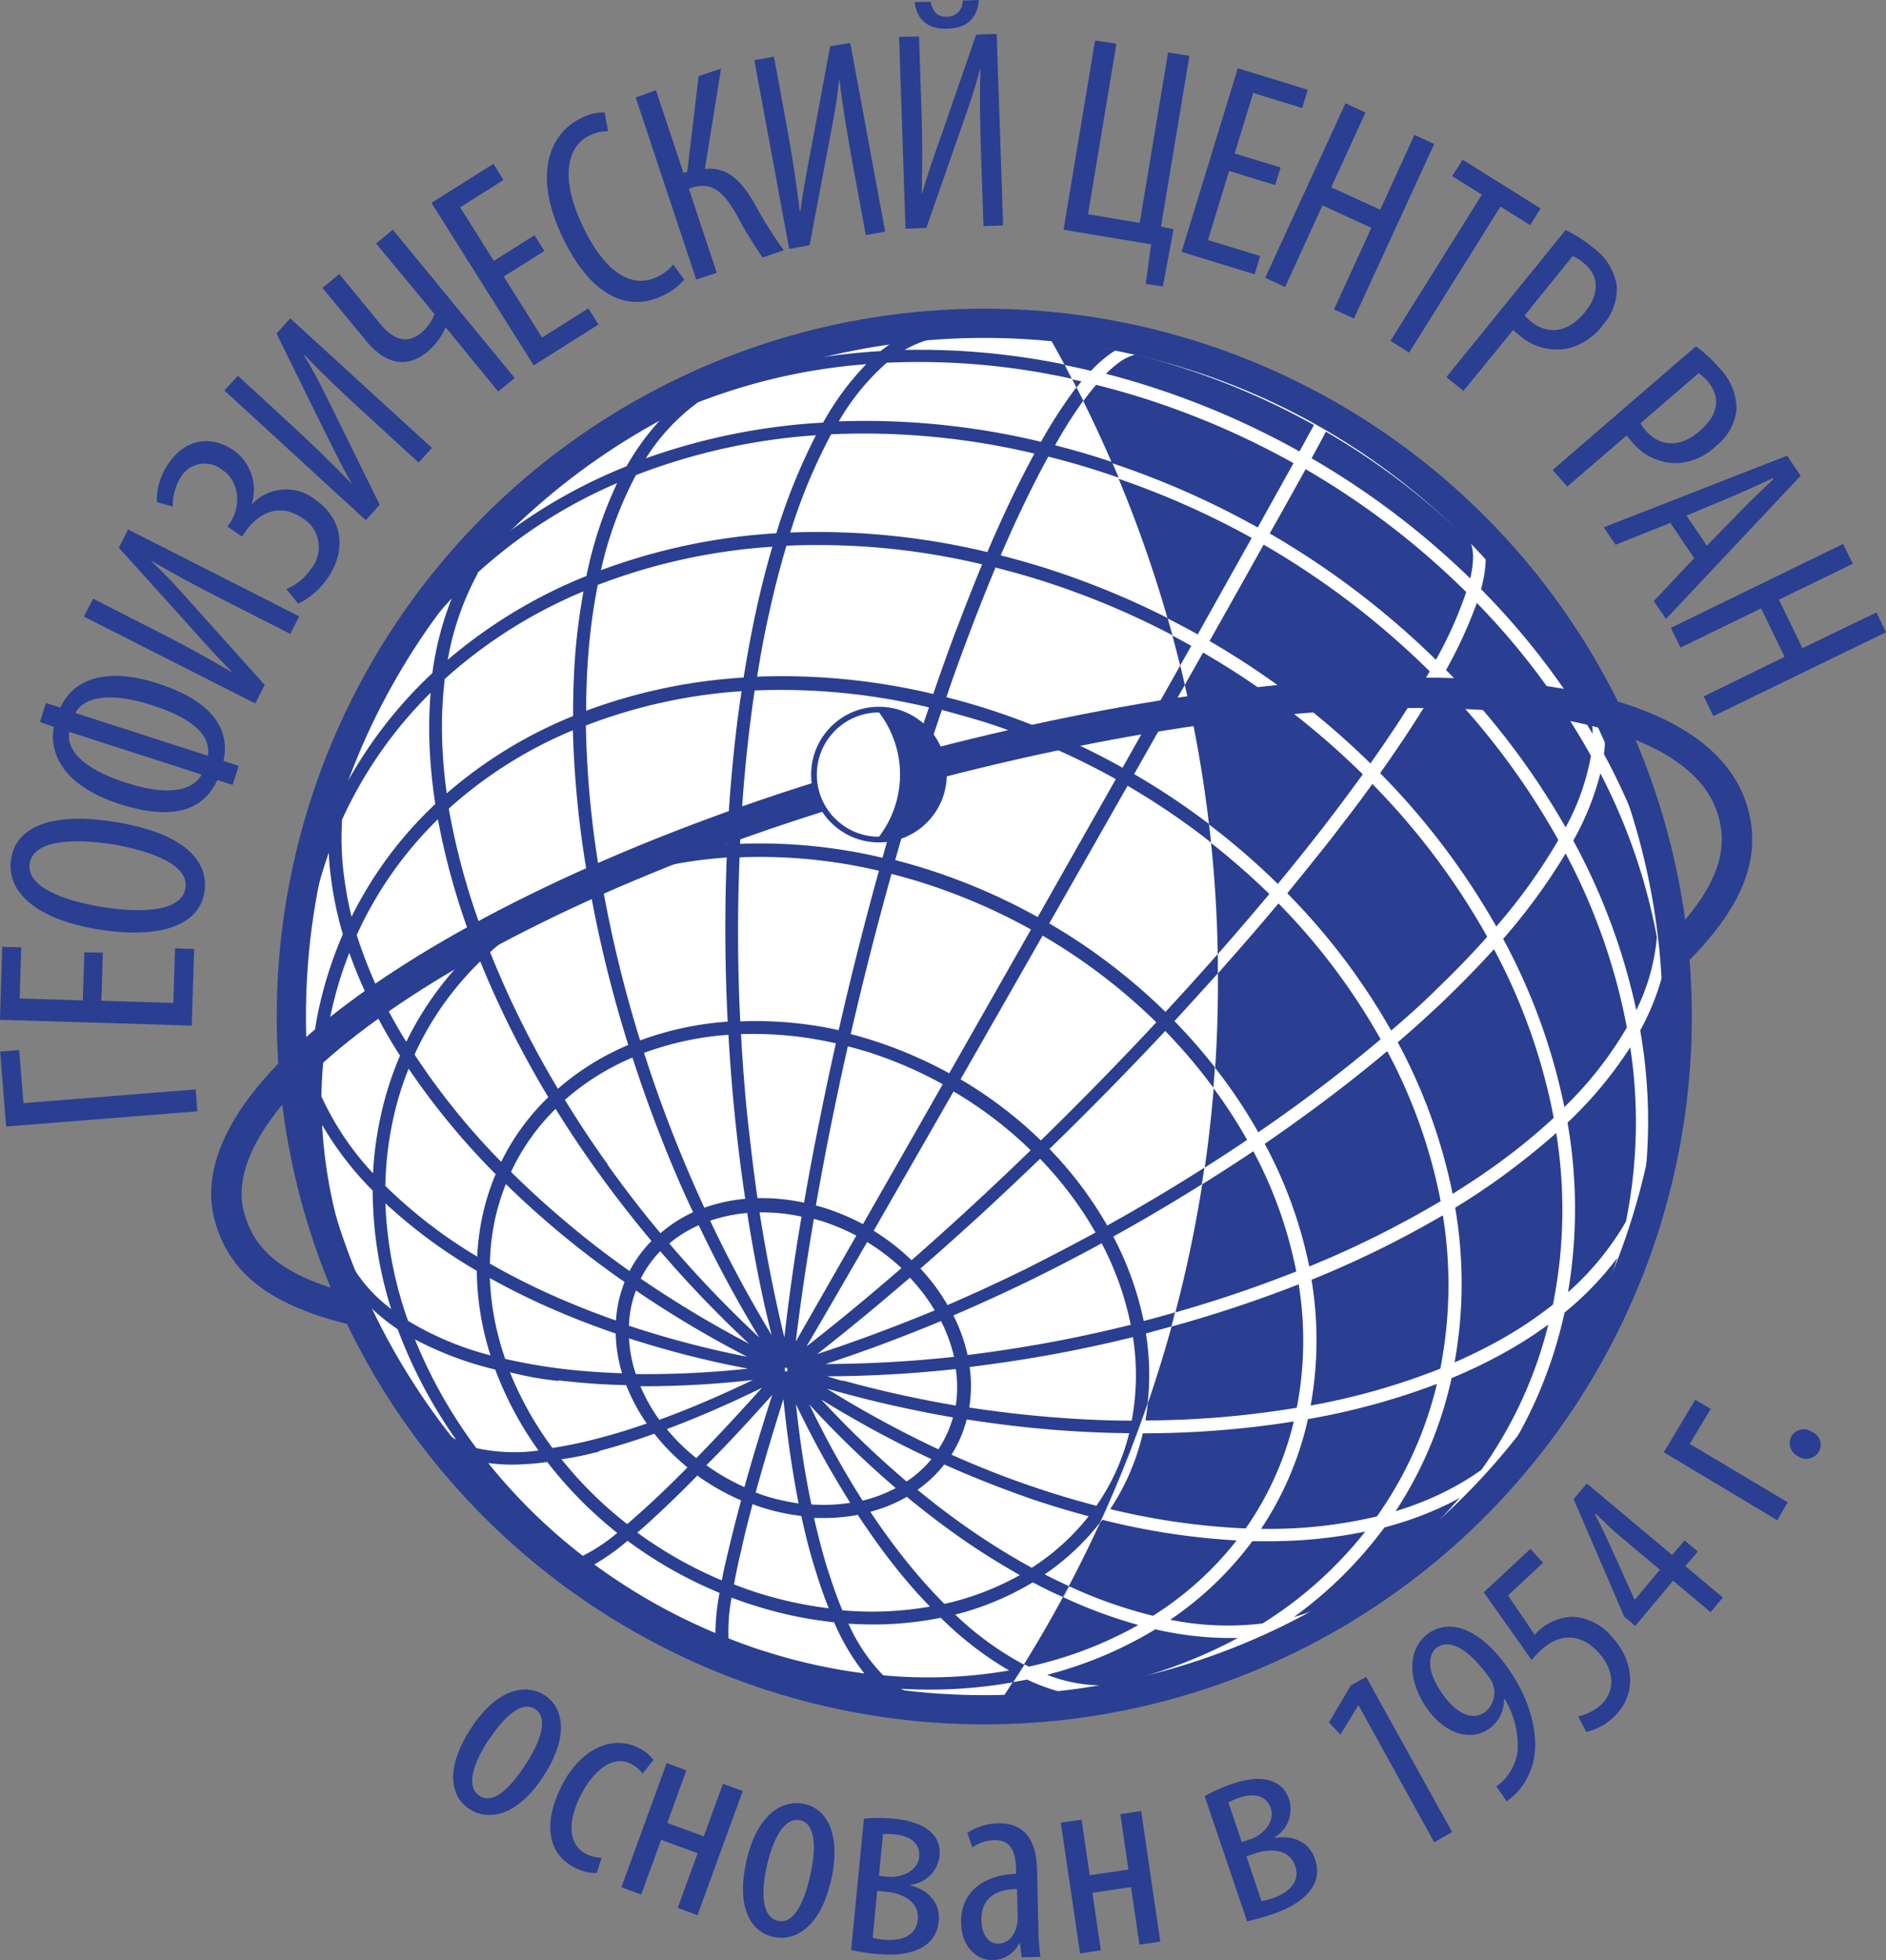
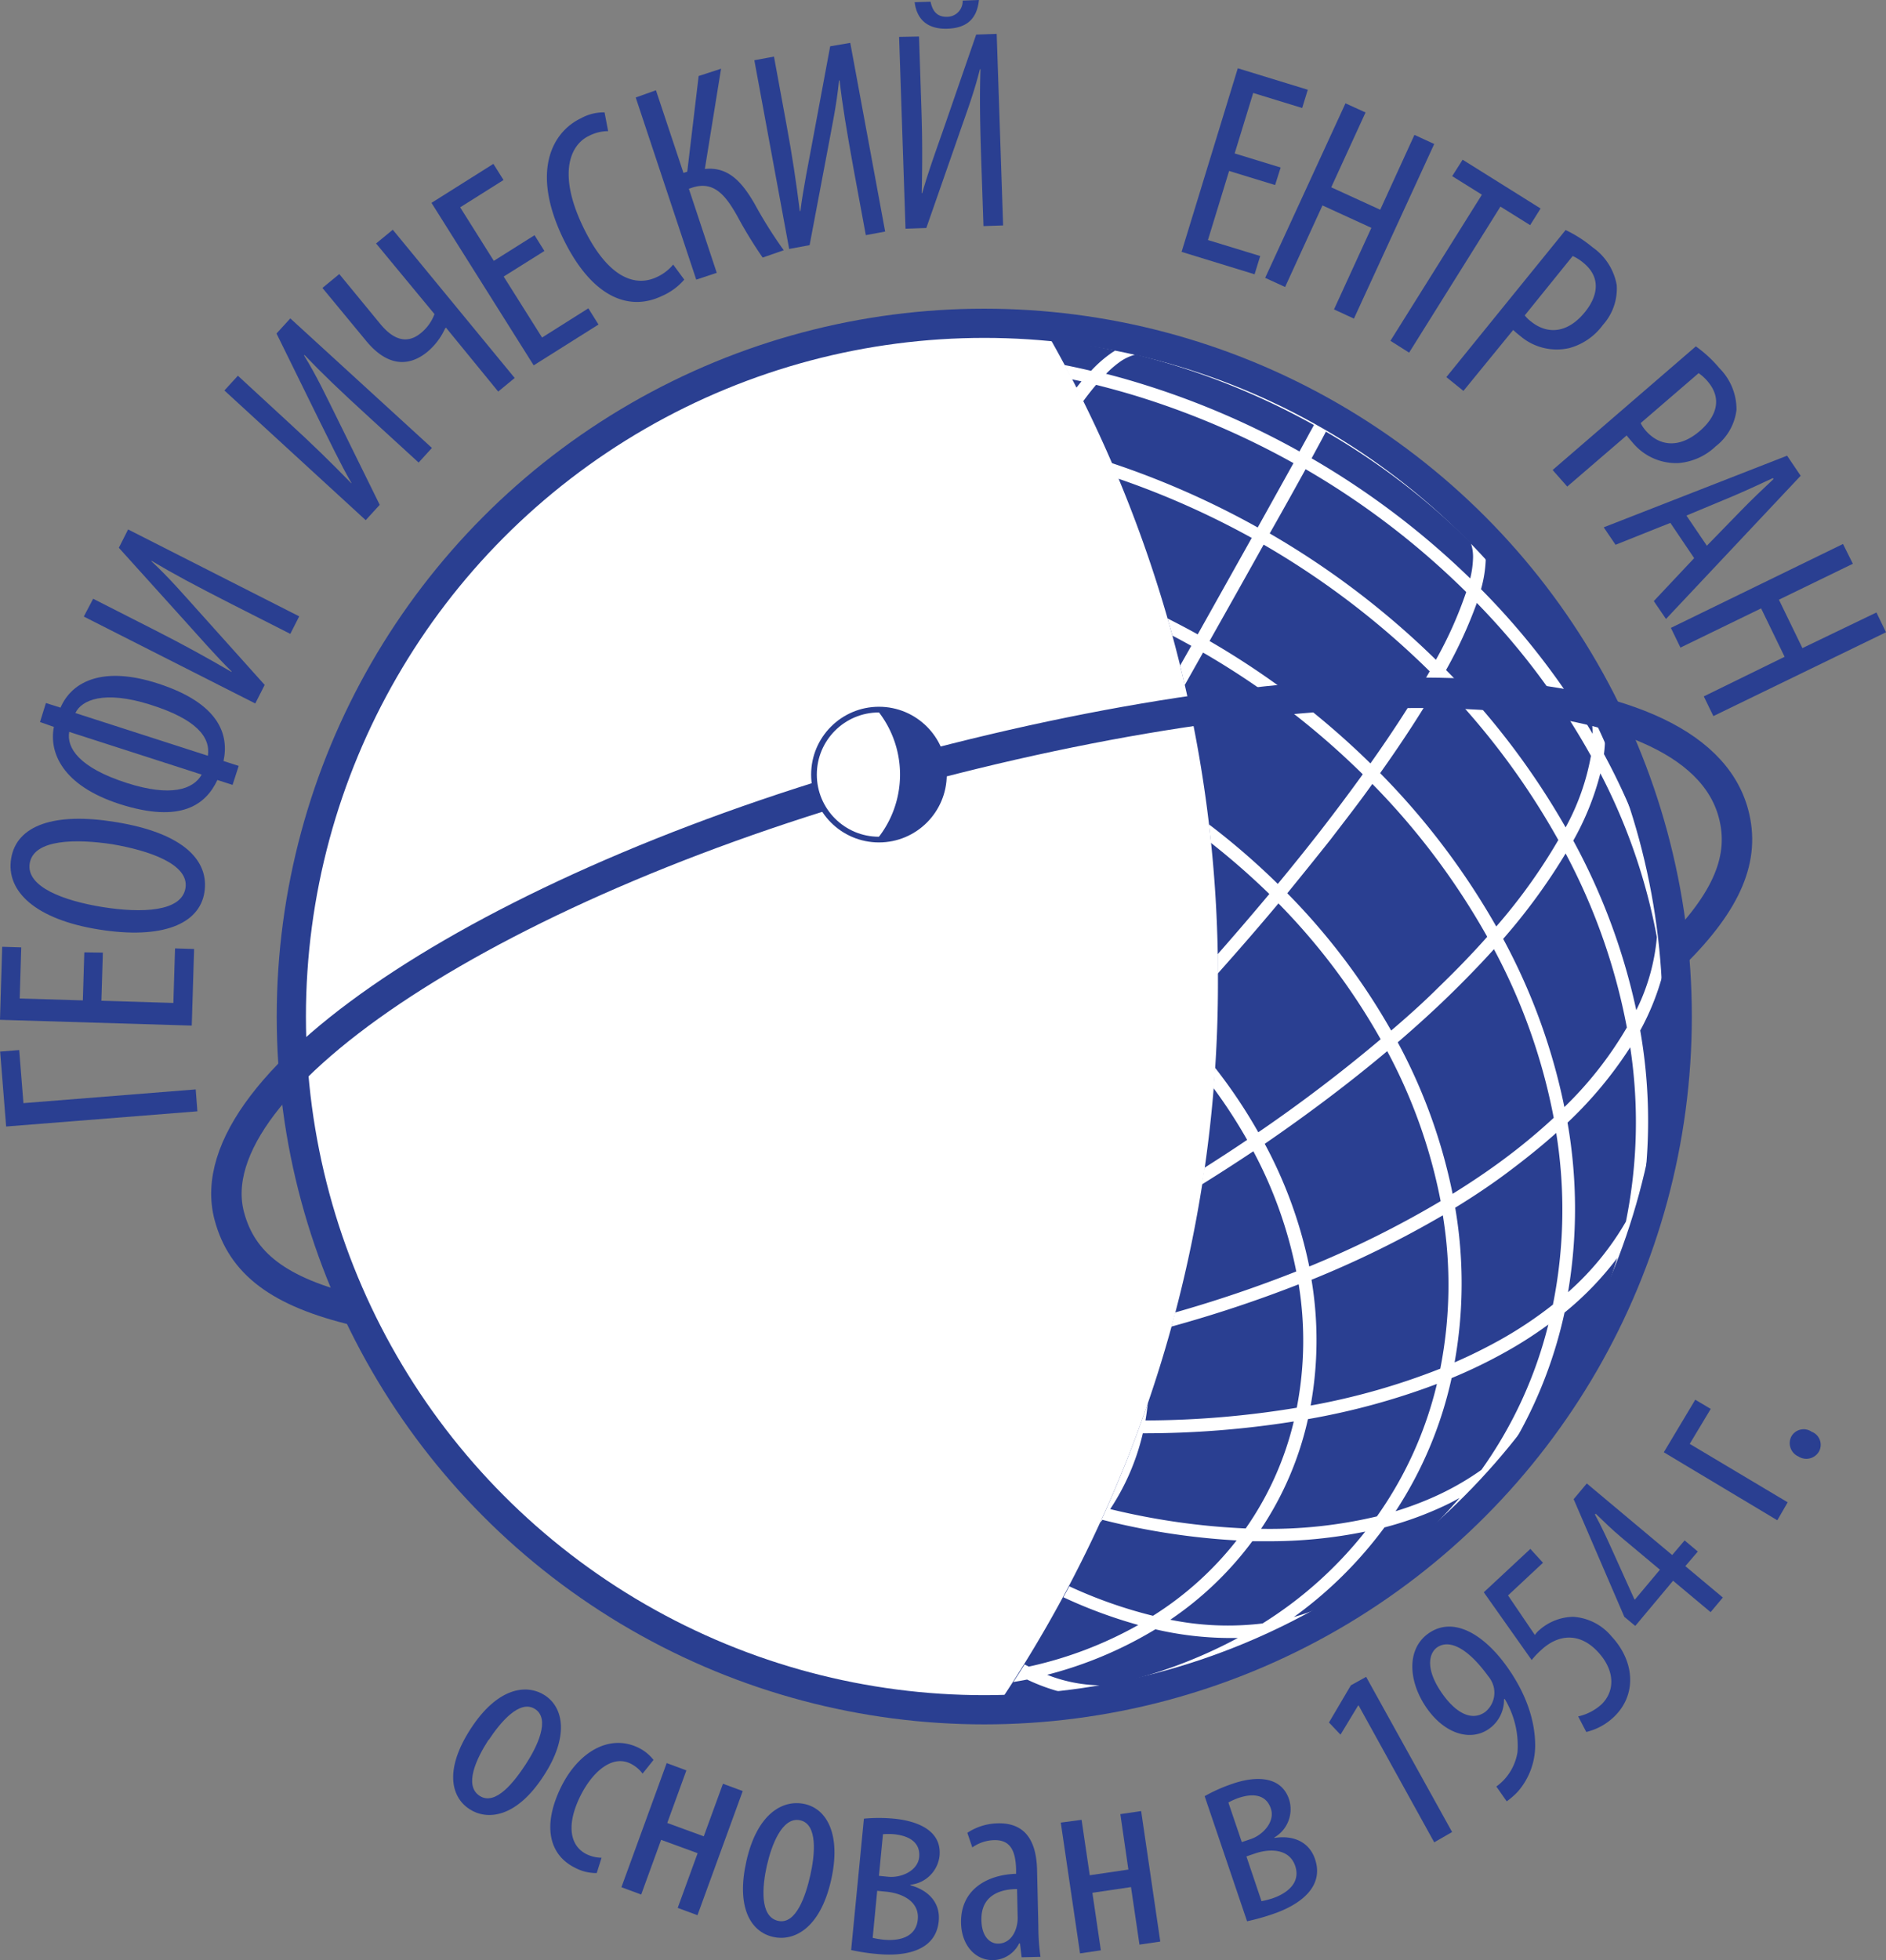
<svg xmlns="http://www.w3.org/2000/svg" id="Слой_1" data-name="Слой 1" viewBox="0 0 258.37 268.41">
  <rect x="0" y="0" width="258.37" height="268.41" fill="#808080" stroke="none" />
  <defs>
    <style>.cls-1,.cls-5{fill:#fff;}.cls-2{fill:#2a3f91;}.cls-3,.cls-4{fill:none;}.cls-3,.cls-4,.cls-5{stroke:#2a3f91;stroke-miterlimit:10;}.cls-3{stroke-width:4.17px;}.cls-4{stroke-width:4px;}.cls-5{stroke-width:0.78px;}</style>
  </defs>
  <circle class="cls-1" cx="134.84" cy="139.2" r="94.93" />
  <path class="cls-2" d="M183.37,76.73a177.28,177.28,0,0,1,24,89.53,176.91,176.91,0,0,1-30.61,100,94.93,94.93,0,0,0,6.6-189.51Z" transform="translate(-40.52 -32.13)" />
  <path class="cls-1" d="M269.92,163c-.1-1.14-.26-2.76-.43-4-.13-.88-.29-1.9-.47-2.95,0-.4-.1-.81-.17-1.2l-.05-.28h0c-.14-.82-.29-1.62-.42-2.34-.25-1.34-.71-3.18-1-4.17-.15-.62-.55-2.2-.93-3.39-.62-2-1.53-4.72-2.27-6.78-.38-1.07-.95-2.45-1.41-3.53-.86-2-2.12-4.63-2.79-6-.55-1.12-1.36-2.63-2-3.76-.38-.65-.77-1.33-1.2-2v0c-1-1.61-2.09-3.42-3.62-5.59-2.08-3-4.93-6.43-5.76-7.43-1.4-1.69-3.31-3.67-4.74-5.12l0-.06-.15-.15h0l-.87-.87c-1.63-1.61-3.66-3.45-5.18-4.69a95.53,95.53,0,0,0-9.7-7.14c-1.18-.77-2.55-1.54-4-2.32a.81.81,0,0,0-.12-.14l-5.45-3.11.56.57-1.62-.89A49.22,49.22,0,0,0,211,83.35l-.36-.14c-1.13-.44-4-1.55-6.3-2.26-1.79-.55-4.16-1.22-6.51-1.82v0l-.23,0-.18,0c-1.12-.27-2.22-.53-3.26-.74-1.31-.27-3.45-.66-5.16-.9s-3.8-.51-5.6-.65c.36.61.71,1.23,1.06,1.84,2.94.34,5.89.81,8.85,1.45l-.32.19a17.29,17.29,0,0,0-3,2.59c-1.23-.29-2.46-.56-3.68-.8.35.65.7,1.3,1,1.95l1.37.29c-.25.3-.5.62-.75.94.32.61.63,1.22.94,1.84.61-.84,1.22-1.61,1.81-2.3,2.27.57,4.57,1.21,6.83,1.94a111.72,111.72,0,0,1,20.21,8.78q-1.94,3.49-4.9,8.81a116.77,116.77,0,0,0-20.06-8.84c.31.71.61,1.43.91,2.14A114.56,114.56,0,0,1,212,105.79L204.6,119c-1.36-.76-2.75-1.48-4.14-2.19.22.79.45,1.57.67,2.36.87.45,1.73.92,2.59,1.4l-1.53,2.7c.22.89.42,1.78.63,2.67l2.51-4.45a108.81,108.81,0,0,1,21.88,16.67c-1.82,2.52-3.78,5.14-5.85,7.81-1.83,2.34-3.77,4.76-5.79,7.2a99.35,99.35,0,0,0-9.44-8.16c.1.84.19,1.69.28,2.54a101,101,0,0,1,8,7q-3.39,4.06-7.07,8.24c0,.88,0,1.77,0,2.66,2.89-3.24,5.68-6.45,8.32-9.61a88,88,0,0,1,14,18.6,209.14,209.14,0,0,1-16.76,12.74,71.17,71.17,0,0,0-5.95-8.87q-.09,1.39-.21,2.79a69.84,69.84,0,0,1,4.63,7.12c-1.92,1.3-3.88,2.57-5.86,3.83-.11.76-.23,1.52-.35,2.28,2.38-1.48,4.74-3,7.06-4.55a59.24,59.24,0,0,1,5.88,16.46,175,175,0,0,1-16.61,5.62c-.16.64-.33,1.29-.5,1.93A176,176,0,0,0,218.43,208a48.11,48.11,0,0,1-.26,16.9,128.62,128.62,0,0,1-20.73,1.74c.14-.79.24-1.58.33-2.38-1.92,5.6-4.11,11.08-6.55,16.4.11-.14.23-.27.33-.41a97,97,0,0,0,18.38,2.82,44.88,44.88,0,0,1-11.46,10.32A63.35,63.35,0,0,1,187,249.35l-.81,1.5a66.36,66.36,0,0,0,10.27,3.8,54,54,0,0,1-15,5.7l-.58-.3c-.5.81-1,1.61-1.54,2.41.63-.11,1.26-.21,1.88-.34a26.32,26.32,0,0,0,5.17,1.84c-2,.27-4.09.46-6.17.57H180l-2.1.07-1.08,1.63c.88,0,1.82,0,2.75-.08h0l.61,0c.68,0,1.34-.07,2-.12l.85-.08c1-.08,2.1-.17,3-.27,1.55-.19,3.73-.48,5.35-.76,1-.19,2.35-.44,3.68-.71l.24-.05.23,0h0c1-.22,2-.45,2.95-.68,1.29-.33,3.07-.82,4.43-1.23.69-.2,1.53-.48,2.32-.74l1-.32c1.23-.4,2.88-1,4.1-1.52l.9-.37c.77-.31,1.62-.66,2.29-1s2.34-1,3.77-1.75c1.77-.88,3.77-1.9,6.44-3.48.53-.31,1.17-.69,1.77-1.07h0l.11-.06.09-.06,0,0h0l.76-.48c.9-.58,2.07-1.36,3-2h0l.15-.11h0l.1-.07.09-.06h0c.76-.53,1.7-1.2,2.41-1.74.88-.66,2-1.56,2.9-2.25,2.87-2.32,5-4.34,5.08-4.43l.54-.51,1.7-1.64c.74-.75,1.71-1.75,2.42-2.52,2.5-2.69,4.26-4.91,4.27-4.92l.46-.57,1.42-1.82c.68-.9,1.45-1.93,2-2.75l.54-.78c.46-.68,1-1.41,1.35-2,1.36-2.15,2.41-3.88,3.12-5.14.09-.16.18-.31.26-.47l0,0h0c1.61-2.91,2.66-5.14,2.66-5.16.73-1.56,1.7-3.78,2.44-5.52.27-.65.58-1.49.86-2.23l.23-.62c.41-1.08.88-2.5,1.13-3.25.32-1,.72-2.31,1-3.3.81-2.84,1.35-5.27,1.56-6.28h0l.05-.19h0l0-.06,0-.13h0a9.24,9.24,0,0,1,.35-1.88c.09-.36.18-.71.24-1l.13-.74c.16-.95.35-2.22.48-3.17.21-1.54.5-4,.68-6.83a2.81,2.81,0,0,1,0-.29h0l0-.44v0c0-.68.06-1.36.08-2,0-1.41.07-2.81,0-4.19C270.27,169.22,270.23,166.51,269.92,163Zm-9.52-30c.32.69.63,1.39.91,2,.45,1.06,1,2.42,1.38,3.45.72,2,1.63,4.74,2.25,6.72.13.42.26.9.39,1.36a87.89,87.89,0,0,0-5.08-11.14A18.38,18.38,0,0,0,260.4,133Zm-16.35-24.39a88.31,88.31,0,0,1,13,17.63l.17.3h0v0h0v0a12.1,12.1,0,0,1,1.27,3.73,14.77,14.77,0,0,1,.21,2.35,101.16,101.16,0,0,0-15.29-19.81,17.12,17.12,0,0,0,.64-3.91C244.06,108.79,244.05,108.68,244.05,108.56Zm-1.2,6.1a98.74,98.74,0,0,1,15.62,20.92,32.21,32.21,0,0,1-3.47,9.8,103.77,103.77,0,0,0-16.38-21.55A61.3,61.3,0,0,0,242.85,114.66Zm-22.67,92.67a139.2,139.2,0,0,0,18-8.83,59.31,59.31,0,0,1-.35,21,93.58,93.58,0,0,1-17.76,5.05A50.18,50.18,0,0,0,220.18,207.33ZM232,174.86c2.39-2.05,4.7-4.14,6.85-6.22s4.39-4.38,6.33-6.53a81.07,81.07,0,0,1,8.19,23.09,82,82,0,0,1-7.07,5.84c-2.11,1.56-4.38,3.08-6.78,4.57A74.9,74.9,0,0,0,232,174.86ZM229.59,138c3.19-4.49,5.92-8.7,8.13-12.57A101.93,101.93,0,0,1,254,147.16,76.77,76.77,0,0,1,245.5,159,100.84,100.84,0,0,0,229.59,138Zm10.28,59.51c2.6-1.59,5.09-3.26,7.4-5s4.46-3.46,6.44-5.24a65.93,65.93,0,0,1-.45,23.51,54.94,54.94,0,0,1-7.13,4.77,70.58,70.58,0,0,1-6.34,3.14A61.19,61.19,0,0,0,239.87,197.5Zm6.57-36.81A82.21,82.21,0,0,0,255,149a83.82,83.82,0,0,1,8.39,23.83,51,51,0,0,1-8.56,10.9A83.48,83.48,0,0,0,246.44,160.69ZM222.16,91.24A97.42,97.42,0,0,1,242,106.44a5.89,5.89,0,0,1,.31,2.26,13.2,13.2,0,0,1-.38,2.64A111,111,0,0,0,220.2,94.89l1.44-2.66ZM198.1,85.07c-2-.64-4-1.23-6.06-1.75a14,14,0,0,1,2-1.71,6.33,6.33,0,0,1,2.07-.93c2.11.53,4.25,1.13,6.36,1.81a99.55,99.55,0,0,1,18.05,7.84c-.15.29-.33.63-.55,1-.37.7-.85,1.57-1.43,2.62A112.4,112.4,0,0,0,198.1,85.07Zm21.28,11.31a109.07,109.07,0,0,1,22,16.82,54.57,54.57,0,0,1-4.15,9.28,114.36,114.36,0,0,0-22.77-17.3C216.45,101.68,218.07,98.75,219.38,96.38Zm-13.16,23.53c2.76-4.89,5.24-9.31,7.41-13.2a112.87,112.87,0,0,1,22.75,17.35c-2.18,3.84-4.91,8.08-8.12,12.61A110.82,110.82,0,0,0,206.22,119.91Zm10.65,34.54c2-2.46,4-4.93,5.91-7.34,2-2.61,4-5.17,5.74-7.63a98.56,98.56,0,0,1,15.74,20.93c-2,2.26-4.25,4.58-6.64,6.89-2,2-4.23,4-6.52,5.95A89.88,89.88,0,0,0,216.87,154.45Zm-3.09,34.31c6-4.12,11.64-8.37,16.78-12.69a72.52,72.52,0,0,1,7.32,20.54,136.42,136.42,0,0,1-18,8.95A61.13,61.13,0,0,0,213.78,188.76Zm5.92,37.7a96.86,96.86,0,0,0,17.67-4.82,52.4,52.4,0,0,1-8.22,18.14,63.55,63.55,0,0,1-15.87,1.7A44.45,44.45,0,0,0,219.7,226.46Zm-27.09,12.32a31.82,31.82,0,0,0,4.47-10.38,131.06,131.06,0,0,0,20.68-1.62,42.9,42.9,0,0,1-6.59,14.65A95.84,95.84,0,0,1,192.61,238.78Zm-.18,24.12a20.69,20.69,0,0,1-8.46-1.43,55.14,55.14,0,0,0,14.83-6.23,45.36,45.36,0,0,0,10,1.19c.44,0,.87,0,1.3,0A66.92,66.92,0,0,1,192.43,262.9Zm20.34-6.09-.1.05,1.36-.8.66-.11Zm.71-2.37a39.58,39.58,0,0,1-12.64-.51,46.22,46.22,0,0,0,11.24-10.75c.7,0,1.4,0,2.09,0a65.28,65.28,0,0,0,13.38-1.32A55.08,55.08,0,0,1,213.48,254.44Zm15.39-6.66-.21.15c-.92.64-2.15,1.46-3.09,2.06l-.75.47h0l-.14.09a26.07,26.07,0,0,1-4.81,2.33c-.68.26-1.39.47-2.1.68a56.45,56.45,0,0,0,12.41-12.27,47.08,47.08,0,0,0,7.07-2.45c1.11-.48,2.18-1,3.22-1.59A61.37,61.37,0,0,1,228.87,247.78Zm14.59-14.37a38.05,38.05,0,0,1-6.75,3.81,45.58,45.58,0,0,1-5,1.85,54.47,54.47,0,0,0,7.67-18.23,69.3,69.3,0,0,0,7.49-3.63,55.73,55.73,0,0,0,5.76-3.7A58.38,58.38,0,0,1,243.46,233.41Zm13.34-16.54,0,.06-.09.16h0l-.07.13c-.69,1.23-1.73,2.94-3.07,5.07-.38.59-.87,1.3-1.32,2l-.54.79-.6.85h0l0,0a32.07,32.07,0,0,1-3.21,3.78,60.9,60.9,0,0,0,6.95-17.84,42.7,42.7,0,0,0,7.22-7.48A61.08,61.08,0,0,1,256.8,216.87Zm6.46-17.46a38.73,38.73,0,0,1-7.93,9.67,68.34,68.34,0,0,0-.07-23.22,55,55,0,0,0,8.59-10.32A68.15,68.15,0,0,1,263.26,199.41Zm-7.21-52.17a37.77,37.77,0,0,0,3.71-9.21,80.48,80.48,0,0,1,7.74,22.43,27.94,27.94,0,0,1-2.82,10A86.56,86.56,0,0,0,256.05,147.24Zm12.51,28.53c0,.41,0,.81-.05,1.24-.17,2.8-.46,5.19-.66,6.7-.13.94-.32,2.18-.48,3.11l-.12.72c-.06.29-.14.61-.22.94a10.41,10.41,0,0,0-.39,2.18c-.21.93-.47,1.85-.76,2.76a71.84,71.84,0,0,0-.66-20.18,34.72,34.72,0,0,0,3-7.39A68.79,68.79,0,0,1,268.56,175.77Z" transform="translate(-40.52 -32.13)" />
-   <path class="cls-2" d="M175.85,264.65h-.25c-2.42,0-5.68-.18-8.07-.33l-.73-.06h-.07a7.27,7.27,0,0,1-2.76-.87c1.28.06,2.55.11,3.81.11a65,65,0,0,0,11.49-1c.52-.8,1-1.6,1.54-2.41a43,43,0,0,1-9.43-6.86A39,39,0,0,0,182,248.81c1.37.73,2.75,1.41,4.12,2l.81-1.5c-1.09-.5-2.19-1-3.29-1.6a33.1,33.1,0,0,0,7.56-7.07c2.44-5.32,4.63-10.8,6.55-16.4a35.84,35.84,0,0,0-.25-9.52c1.17-.3,2.33-.63,3.49-.95.17-.64.34-1.29.5-1.93-1.42.41-2.85.81-4.29,1.18a43.92,43.92,0,0,0-4.17-11.56q6.16-3.41,12.13-7.15c.12-.76.24-1.52.35-2.28-4.33,2.75-8.78,5.41-13.31,7.92a52.62,52.62,0,0,0-7.91-10.49c5.38-5.23,10.7-10.64,15.86-16.15a75.06,75.06,0,0,1,6.59,7.77q.12-1.4.21-2.79a74.68,74.68,0,0,0-5.54-6.33q3-3.28,5.94-6.53c0-.89,0-1.78,0-2.66-2.32,2.62-4.7,5.27-7.17,7.93a81,81,0,0,0-15.92-12.12c3.73-6.53,7.31-12.84,10.73-18.85a98.59,98.59,0,0,1,11.43,7.77c-.09-.85-.18-1.7-.28-2.54a100.28,100.28,0,0,0-10.25-6.83l4.65-8.2,2.29-4c-.21-.89-.41-1.78-.63-2.67l-7.9,14a102.12,102.12,0,0,0-18.34-8c-1.91-.61-3.85-1.17-5.79-1.66,1-3,2.08-5.9,3.13-8.68,1.19-3.17,2.4-6.2,3.6-9.07,2.21.56,4.44,1.18,6.64,1.89a110.66,110.66,0,0,1,17.6,7.38c-.22-.79-.45-1.57-.67-2.36a112.93,112.93,0,0,0-16.36-6.72c-2.16-.69-4.34-1.31-6.5-1.86,2.2-5.1,4.39-9.65,6.52-13.52,2.32.58,4.66,1.24,7,2,.88.28,1.76.58,2.64.88-.3-.71-.6-1.43-.91-2.14-.39-.13-.78-.27-1.17-.39-2.19-.71-4.42-1.34-6.63-1.91A65.06,65.06,0,0,1,188.92,87c-.31-.62-.62-1.23-.94-1.84a65.84,65.84,0,0,0-4.85,7.47,103.19,103.19,0,0,0-27.7-2.8A32.14,32.14,0,0,1,162,81.8,97,97,0,0,1,187.36,84c-.34-.65-.69-1.3-1-1.95a98.77,98.77,0,0,0-21.91-2,15,15,0,0,1,2.08-1,12.56,12.56,0,0,1,3.55-.84l1.94-.09a85.54,85.54,0,0,1,12.45.51c-.35-.61-.7-1.23-1.06-1.84-.31,0-.63-.06-.91-.07-2.5-.14-5.34-.29-7.57-.27-.85,0-1.8,0-2.77.07l-.86,0h-.07l-.63,0h0l-.31,0H170l-.28,0c-1,.06-2,.13-2.89.2s-3.49.33-5.65.69l-.86.14c-1,.16-2,.33-2.86.5-1.35.27-3.23.68-4.79,1a96,96,0,0,0-12.19,3.89l-.14.06h0l-.23.09-.14.06c-2.31.93-4.22,1.78-6.42,2.86-.91.44-2.11,1.05-3,1.53-1,.57-2.42,1.34-3.44,1.94-.82.48-2,1.17-2.8,1.72s-2,1.32-2.9,1.92l0,0-.09.06-.29.2h0c-.77.54-1.72,1.22-2.44,1.76s-1.83,1.41-2.66,2.07l-.23.18c-.71.56-2.54,2.08-4.63,4h0l-.09.08-.13.13,0,0-.19.17c-.68.64-1.58,1.51-2.24,2.17s-1.71,1.75-2.42,2.51-1.46,1.59-2.06,2.29-1.56,1.83-2.21,2.63c-2.1,2.59-3.6,4.74-3.88,5.14-2,3-3.06,4.62-3.49,5.35l-.48.81c-.36.61-.74,1.24-1,1.81l0,.06-.12.22h0l-.09.15h0c-.82,1.52-1.89,3.57-2.68,5.18,0,0-.52,1-1.22,2.63l0,.09v0c-.4.9-.85,2-1.31,3.12-1,2.46-1.43,3.82-2.19,6.09-.27.79-.61,1.91-1,3.33-.26.9-.57,2.12-.8,3-.73,2.94-1.19,5.51-1.32,6.22-.18,1.06-.41,2.47-.56,3.54s-.29,2.23-.39,3.19-.23,2.54-.3,3.63c0,.16,0,.33,0,.5h0v0c0,.13,0,.26,0,.39s0,.09,0,.13h0c0,.75-.07,1.55-.09,2.21s0,1.24,0,1.91h0v.31c0,.07,0,.14,0,.2,0,.46,0,.92,0,1.32,0,1,0,2.32.08,3.32s.15,2.67.25,3.86c.07.84.19,1.9.29,2.82l.06.55c.1,1,.29,2.31.57,4,.12.76.3,1.71.47,2.56l.16.86c.25,1.35.66,3.13,1,4.44.56,2,1.28,4.65,1.92,6.56.22.63.45,1.3.69,2h0a1.21,1.21,0,0,1,0,.14l0,.11c0,.08.07.17.1.26.62,1.68,1.27,3.35,1.82,4.64.36.83,1.61,3.73,2.79,6,.21.41.46.87.72,1.35l.48.93.47.85h0c.79,1.42,1.66,2.93,2.46,4.21s1.81,2.87,2.71,4.09c.68.93,1.32,1.78,1.92,2.58l0,0,0,0,.1.14a6.86,6.86,0,0,0,.56.65c1.23,1.62,2.28,2.94,3.17,4,1.68,2,4.09,4.45,5.81,6.19,1,1.06,2.49,2.34,3.64,3.37l.22.19c1.39,1.24,3.19,2.67,4.73,3.85h0l0,0,.14.1,0,0,.9.69c1.76,1.33,4.08,2.86,4.76,3.3,1.53,1,3.74,2.34,5.62,3.39,1,.54,3.43,1.89,5.46,2.8l.72.33c1.49.67,3.16,1.42,4.55,2h0l.11,0c2.71,1.07,4.77,1.81,6.3,2.27,2.94.87,7.15,2,10.47,2.71,1.71.39,4,.73,5.87,1,.86.12,3,.4,4.69.51,2.2.15,5.15.34,7.53.34h1.82l1.08-1.63Zm-5.95-12.89a71.7,71.7,0,0,1-5.07-5.67c-1.73-2.14-3.43-4.47-5.08-6.94a20.45,20.45,0,0,0,5-2.05c2.78,2.3,5.63,4.45,8.48,6.39,2.32,1.58,4.66,3,7,4.33A38.14,38.14,0,0,1,169.9,251.76ZM146.33,107c-.82,2.78-1.57,5.73-2.24,8.81-.63,2.91-1.2,6-1.7,9.1a74.78,74.78,0,0,0-21.57,4.55c0-2.79.11-5.53.33-8.14a80,80,0,0,1,1.26-9.09A81.2,81.2,0,0,1,146.33,107Zm-23.48,3.19a51.55,51.55,0,0,1,4.79-13,84.14,84.14,0,0,1,24.66-5.46,81.59,81.59,0,0,0-5.43,13.42A83.36,83.36,0,0,0,122.85,110.21Zm17.36,61.84a43.47,43.47,0,0,0-12,2.57,175.84,175.84,0,0,1-5.2-21.35,59.37,59.37,0,0,1,17.07-3.69C139.78,157,139.83,164.52,140.21,172.05Zm11.77,27c.36.1.72.19,1.08.3a29.85,29.85,0,0,1,4.77,2l-8.29,14.5C150.17,210.6,151,205,152,199.1Zm-1.32-2.21a27.25,27.25,0,0,0-6.37-.62c-.56-3.81-1-7.74-1.44-11.71-.35-3.56-.62-7.17-.82-10.75a50.48,50.48,0,0,1,13,1.26c-.78,3.5-1.53,7-2.23,10.52C152,189.41,151.3,193.2,150.66,196.89Zm8.62,5.37a28.73,28.73,0,0,1,4.73,3.59c-4.44,3.85-8.78,7.44-13,10.72Q154.95,209.77,159.28,202.26Zm-.54-2.43a31,31,0,0,0-5.14-2.18c-.43-.14-.87-.26-1.31-.38.65-3.71,1.37-7.51,2.14-11.34.7-3.46,1.46-7,2.24-10.45,1,.26,2,.54,3,.85a56.8,56.8,0,0,1,10,4.34l-5.28,9.26Zm-3.34-26.57A52.23,52.23,0,0,0,141.93,172c-.37-7.51-.4-15-.09-22.47a70.92,70.92,0,0,1,19.09,1.84C158.93,158.56,157.07,165.93,155.4,173.26Zm-12.78,23.1a23,23,0,0,0-5.61,1.22c-1.65-3.58-3.22-7.27-4.66-11-1.31-3.37-2.51-6.8-3.6-10.2a41.69,41.69,0,0,1,11.56-2.48c.21,3.61.49,7.24.85,10.82C141.56,188.66,142.05,192.56,142.62,196.36Zm-18.84-4.7q-3.11-4.33-5.87-8.85a34,34,0,0,1,9.25-5.79c1.1,3.39,2.31,6.81,3.61,10.17,1.45,3.73,3,7.43,4.7,11A19.27,19.27,0,0,0,131,201C128.48,198,126.05,194.84,123.78,191.66Zm19.52,24.63a146,146,0,0,1-15-9,15.22,15.22,0,0,1,2.67-3.76A158,158,0,0,0,143.3,216.29Zm-16.7-41a35.79,35.79,0,0,0-9.65,6,130.14,130.14,0,0,1-9.29-18.71,48.27,48.27,0,0,1,13.68-8.59A173.78,173.78,0,0,0,126.6,175.25Zm-10.95,7.14a31.56,31.56,0,0,0-6.47,8.87,96.35,96.35,0,0,1-11.87-14.7,42.42,42.42,0,0,1,9-12.75A132.47,132.47,0,0,0,115.65,182.39Zm-5.84,11.91c2.23,2.18,4.61,4.33,7.09,6.41,2.92,2.44,6,4.8,9.18,7a18.6,18.6,0,0,0-.84,2.78,18.79,18.79,0,0,0-.34,2.5c-3.2-1.13-6.31-2.37-9.27-3.71-2.81-1.28-5.5-2.65-8-4.09a32,32,0,0,1,.69-6A30.56,30.56,0,0,1,109.81,194.3Zm8.15,5.11c-2.61-2.2-5.11-4.48-7.43-6.78a29.88,29.88,0,0,1,6.1-8.63c1.8,2.9,3.74,5.8,5.79,8.65,2.32,3.23,4.8,6.41,7.35,9.45a16.71,16.71,0,0,0-3,4.11C123.73,204.05,120.77,201.77,118,199.41ZM127,211a15.66,15.66,0,0,1,.64-2.15,144.76,144.76,0,0,0,15.24,9.07,132.69,132.69,0,0,1-16.2-4.25A15.71,15.71,0,0,1,127,211Zm15.87,8.56a130.32,130.32,0,0,1-15.25.73,18.84,18.84,0,0,1-.93-4.89A133.78,133.78,0,0,0,142.89,219.53Zm-13.8,2.4a133.43,133.43,0,0,0,14.59-.86c-4.5,2.15-8.8,4-12.82,5.45a23.37,23.37,0,0,1-2.59-4.6Zm3.11-19.53a17.11,17.11,0,0,1,4.06-2.52,170.42,170.42,0,0,0,8.29,15.37A156.2,156.2,0,0,1,132.2,202.4Zm5.6-3.13a21.8,21.8,0,0,1,5.1-1.07c.92,5.8,2,11.39,3.35,16.72A170.18,170.18,0,0,1,137.8,199.27Zm6.77-1.15a25.43,25.43,0,0,1,5.78.58c-1,5.75-1.75,11.29-2.36,16.54C146.65,209.8,145.5,204.06,144.57,198.12Zm3.82,21.35v.42h-.32v-.5h.16Zm1.53,18.5a28.61,28.61,0,0,1-4.65-1.06c-.41-.13-.81-.29-1.21-.44,1.06-3.85,2.33-8.13,3.8-12.77C148.37,228.84,149.06,233.62,149.92,238Zm-.37-13.64A132.1,132.1,0,0,0,157,237.92a23.56,23.56,0,0,1-5.33.22C150.78,233.93,150.08,229.3,149.55,224.33Zm1.78,0a135.57,135.57,0,0,0,11.92,11.54,19.13,19.13,0,0,1-4.54,1.72A127.83,127.83,0,0,1,151.33,224.31Zm1.54-.7a146.24,146.24,0,0,0,15.27,8.28,15.57,15.57,0,0,1-3.4,3.06A135,135,0,0,1,152.87,223.61Zm.77-1.43.27.08.37.11,2.6.7,1.36.36.73.18c1.07.27,2.15.53,3.23.78l.39.09.65.14c2.6.58,5.22,1.11,7.85,1.55a15.22,15.22,0,0,1-2,4.37A145.52,145.52,0,0,1,153.64,222.18Zm2.36-1-.53-.14-1.63-.49a171,171,0,0,0,17.64-1,17.28,17.28,0,0,1,0,5A155.49,155.49,0,0,1,156,221.17Zm-2.55-2.25c5.2-1.69,10.54-3.68,16-5.95a21.45,21.45,0,0,1,1.79,4.9A170.69,170.69,0,0,1,153.45,218.92Zm-1.08-1.34c4.15-3.24,8.44-6.77,12.82-10.55a25.69,25.69,0,0,1,3.4,4.48C163.09,213.83,157.65,215.86,152.37,217.58Zm7.83-16.92q2.76-4.83,5.67-9.88l5.3-9.25a55.27,55.27,0,0,1,10.57,8.05c-2.55,2.47-5.15,4.94-7.75,7.34-2.89,2.67-5.77,5.26-8.57,7.72A30.64,30.64,0,0,0,160.2,200.66Zm10.39-21.61a59.32,59.32,0,0,0-10.4-4.48c-1-.33-2.06-.63-3.1-.9,1.67-7.3,3.55-14.66,5.58-21.93,1.53.39,3.06.82,4.57,1.31a81.4,81.4,0,0,1,14.54,6.3C178.05,165.93,174.3,172.52,170.59,179.05Zm-9.16-29.52a72.9,72.9,0,0,0-19.51-1.91,208.69,208.69,0,0,1,2-21A87.2,87.2,0,0,1,167.78,129C165.59,135.44,163.46,142.35,161.43,149.53Zm-19.31-22.75c-1,6.6-1.64,13.63-2,20.93a61.28,61.28,0,0,0-17.46,3.71,135.22,135.22,0,0,1-1.86-20A72.57,72.57,0,0,1,142.12,126.78ZM121,152.09a50.51,50.51,0,0,0-14,8.63A94.79,94.79,0,0,1,102,142.86a59.48,59.48,0,0,1,17-10.73A138.7,138.7,0,0,0,121,152.09Zm-1.64-30.81c-.23,2.86-.34,5.86-.33,8.9a61.79,61.79,0,0,0-17.31,10.59,67.59,67.59,0,0,1-.62-7.07,56,56,0,0,1,.35-8.59,66.47,66.47,0,0,1,19-12C120,115.67,119.6,118.43,119.36,121.28ZM105.58,162a44.17,44.17,0,0,0-9.4,12.79,65,65,0,0,1-6.79-14.62,52.39,52.39,0,0,1,11.12-15.85A97.8,97.8,0,0,0,105.58,162ZM96.5,178.47a100,100,0,0,0,11.92,14.45,32.55,32.55,0,0,0-1.84,5.87,34.8,34.8,0,0,0-.69,5.41,66.22,66.22,0,0,1-12.58-9.68,46.28,46.28,0,0,1,1-8.83A42.79,42.79,0,0,1,96.5,178.47Zm9.34,27.68a38.73,38.73,0,0,0,1.88,11.58A42,42,0,0,1,96.42,213a53.47,53.47,0,0,1-3.1-16.09A70.6,70.6,0,0,0,105.84,206.15Zm1.79,1c2.32,1.29,4.78,2.53,7.34,3.69q4.71,2.12,9.9,3.9a20.24,20.24,0,0,0,.87,5.44c-2.95-.1-5.82-.31-8.55-.65a74.86,74.86,0,0,1-7.46-1.32A37.78,37.78,0,0,1,107.63,207.18Zm9.4,14q4.39.54,9.28.66a25.4,25.4,0,0,0,2.81,5.25c-2.42.84-4.75,1.55-7,2.12a59.19,59.19,0,0,1-5.92,1.23,46.78,46.78,0,0,1-5.82-10.36C112.52,220.58,114.73,221,117,221.23Zm5.6,9.66c2.37-.62,4.88-1.41,7.53-2.35a29.52,29.52,0,0,0,4.54,4.61c-1.65,1.67-3.22,3.2-4.66,4.54-1.29,1.2-2.49,2.28-3.6,3.22a53.93,53.93,0,0,1-9-8.88C119.09,231.74,120.82,231.36,122.63,230.89Zm9.28-3c4.1-1.53,8.47-3.42,13-5.65-3.22,3.58-6.23,6.81-9,9.64A27.72,27.72,0,0,1,131.91,227.89Zm14.44-4.79c-1.48,4.62-2.77,8.89-3.85,12.75a29.41,29.41,0,0,1-5.21-3C140.08,230,143.11,226.73,146.35,223.1Zm-2.75,15.07c.38.15.77.3,1.16.42a29.37,29.37,0,0,0,5.54,1.21c.58,2.72,1.24,5.29,2,7.64.55,1.8,1.14,3.48,1.75,5a53.68,53.68,0,0,1-9.9-2.17c-1-.33-2.06-.7-3.08-1.1.26-1.42.59-3,1-4.7C142.46,242.55,143,240.43,143.6,238.17ZM153.89,247c-.68-2.17-1.29-4.54-1.85-7,.47,0,.93,0,1.4,0a24.88,24.88,0,0,0,4.59-.43c1.77,2.69,3.6,5.24,5.47,7.56,1.46,1.81,2.94,3.5,4.42,5a45.75,45.75,0,0,1-12,.51C155.22,251,154.53,249,153.89,247Zm28-.17c-2.52-1.38-5.1-2.95-7.67-4.69s-5.36-3.82-8-6a17.25,17.25,0,0,0,3.66-3.47c3.53,1.59,7.13,3,10.71,4.29,3,1.07,6.08,2,9.07,2.8A31.59,31.59,0,0,1,181.87,246.81Zm8.86-8.5c-3.15-.81-6.36-1.79-9.58-2.91-3.44-1.19-6.9-2.57-10.3-4.09a16.62,16.62,0,0,0,2.08-4.83c3.93.62,7.93,1.1,11.89,1.42,3.49.28,7,.43,10.37.47A29.88,29.88,0,0,1,190.73,238.31Zm4.83-11.66c-3.48,0-7-.17-10.6-.45-3.89-.3-7.81-.76-11.68-1.35a19.09,19.09,0,0,0,.06-5.55c3.91-.48,7.88-1.08,11.82-1.81,3.55-.66,7.09-1.43,10.55-2.28A33.74,33.74,0,0,1,195.56,226.65Zm-.14-13.13c-3.47.86-7,1.64-10.57,2.31-3.94.74-7.9,1.35-11.8,1.83a23,23,0,0,0-1.94-5.42c3.51-1.51,7.09-3.14,10.66-4.88,3.24-1.59,6.48-3.26,9.65-5A41.82,41.82,0,0,1,195.42,213.52Zm-4.83-12.64c-3.15,1.71-6.36,3.38-9.57,5-3.57,1.75-7.17,3.41-10.72,4.94a27.29,27.29,0,0,0-3.71-5c2.8-2.43,5.67-5,8.56-7.65,2.62-2.42,5.25-4.9,7.83-7.38A51,51,0,0,1,190.59,200.88Zm8.32-28.78c-5.12,5.49-10.44,10.93-15.82,16.18a57.87,57.87,0,0,0-11-8.37q5.59-9.76,11.24-19.68A79.59,79.59,0,0,1,198.91,172.1ZM175.38,131a99.8,99.8,0,0,1,18,7.82l-10.7,18.89a82.47,82.47,0,0,0-14.88-6.46c-1.53-.5-3.09-.94-4.64-1.34,2-7.17,4.19-14.08,6.39-20.57C171.5,129.87,173.46,130.42,175.38,131Zm-3.83-12.71c-1.07,2.85-2.14,5.84-3.18,8.87a89.48,89.48,0,0,0-24.13-2.37c.48-3,1-5.89,1.64-8.67.71-3.25,1.51-6.35,2.38-9.26a97.31,97.31,0,0,1,26.81,2.55C173.9,112.25,172.72,115.23,171.55,118.33Zm10.7-24.08c-2.13,3.9-4.3,8.44-6.47,13.52a99.67,99.67,0,0,0-27-2.68,76.27,76.27,0,0,1,5.6-13.45A100.86,100.86,0,0,1,182.25,94.25ZM153,80.72c1.54-.37,3.39-.78,4.73-1,.83-.17,1.87-.34,2.8-.49l.87-.14c.56-.1,1.15-.18,1.74-.26a20.67,20.67,0,0,0-2,1.38,86.26,86.26,0,0,0-11.61,1.47C150.92,81.25,152.11,80.94,153,80.72Zm-16.95,6.54A80.61,80.61,0,0,1,159.19,82a37.93,37.93,0,0,0-5.91,8A86.31,86.31,0,0,0,129,94.89,28,28,0,0,1,136.09,87.26Zm-24.15,15.59c2.11-1.95,4-3.49,4.67-4l.23-.19c.82-.64,1.84-1.44,2.63-2s1.78-1.3,2.56-1.84l.15-.11a68.15,68.15,0,0,1,8.89-5.14,34.72,34.72,0,0,0-4.68,6.41,72.28,72.28,0,0,0-17,9.63A30.35,30.35,0,0,1,111.94,102.85Zm-6,7.75a68.47,68.47,0,0,1,19.17-12.32A55.3,55.3,0,0,0,120.86,111a68.72,68.72,0,0,0-19,11.48A38.53,38.53,0,0,1,106,110.6Zm-15.9,22.9.06-.14h0c.63-1.43,1.08-2.35,1.09-2.36.8-1.6,1.86-3.66,2.68-5.17a60.65,60.65,0,0,1,8.58-11.76,42.78,42.78,0,0,0-2.66,10.23,60.46,60.46,0,0,0-11.63,14.9A32.25,32.25,0,0,1,90.06,133.5Zm-2.68,11A58.51,58.51,0,0,1,99.51,127a60.55,60.55,0,0,0-.16,6.91,73.51,73.51,0,0,0,.8,8.32,54.08,54.08,0,0,0-11.47,15.44,49.74,49.74,0,0,1-1-5.34A39.66,39.66,0,0,1,87.38,144.49ZM82.7,182.58l-.06-.55V182c.09.23.18.46.28.69,0,.58,0,1.17,0,1.75C82.83,183.69,82.75,183.07,82.7,182.58Zm.4-4.4c-.21-.73-.4-1.46-.54-2.19a26.74,26.74,0,0,1-.53-5.32c0-.75,0-1.52,0-2.16s.05-1.45.09-2.2l0-.44v-.07a65.31,65.31,0,0,1,1.25-9.19,63.11,63.11,0,0,1,2.21-7.75c0,1.26.16,2.54.33,3.83a48.57,48.57,0,0,0,1.58,7.37,55.23,55.23,0,0,0-3.38,10.62A56.44,56.44,0,0,0,83.1,178.18Zm2.7-7a54,54,0,0,1,2.57-8.57,69.27,69.27,0,0,0,6.95,14.08,44.69,44.69,0,0,0-2.7,8.54,47.65,47.65,0,0,0-1,7.57,39.72,39.72,0,0,1-7.07-10.53A56.73,56.73,0,0,1,85.8,171.16ZM88.48,205a66.3,66.3,0,0,1-3.83-18.83,44.41,44.41,0,0,0,6.93,9,54,54,0,0,0,2.53,16.21A20.63,20.63,0,0,1,88.48,205Zm12.59,22.74c-.68-.9-1.41-1.88-2.2-3s-1.92-2.84-2.64-4c-1.12-1.8-2.38-4-3.36-5.86q-1.08-2.06-2-4.14A27.23,27.23,0,0,0,95,214.15,67.15,67.15,0,0,0,103,229.28,7.78,7.78,0,0,1,101.07,227.73Zm-3.71-12.2a46.75,46.75,0,0,0,11,4.13,48,48,0,0,0,5.93,11.09,24.28,24.28,0,0,1-8.51-.33A66.58,66.58,0,0,1,97.36,215.53Zm7.19,16.57-.32-.38c.21.08.42.14.64.21q2,2.61,4.22,5.06C107.57,235.44,105.84,233.61,104.55,232.1Zm2.84.36a24,24,0,0,0,3.27.22,36.82,36.82,0,0,0,4.83-.36,56.09,56.09,0,0,0,9.59,9.71,24.08,24.08,0,0,1-4.72,3.14A77.31,77.31,0,0,1,107.39,232.46Zm31.13,23.28a80.66,80.66,0,0,1-16.58-9.39,30.34,30.34,0,0,0,4.55-3.24,58.84,58.84,0,0,0,12.6,7.13A32.63,32.63,0,0,0,138.52,255.74Zm.88-7.21A57.09,57.09,0,0,1,127.83,242q1.58-1.36,3.38-3.06c1.51-1.42,3.13-3,4.84-4.75a31.73,31.73,0,0,0,6,3.4c-.63,2.32-1.19,4.52-1.66,6.52C140,245.69,139.66,247.18,139.4,248.53Zm5.71,9.66c-1.6-.51-3.2-1.09-4.79-1.72a24.71,24.71,0,0,1,.42-5.57c1,.36,1.92.71,2.89,1a55.15,55.15,0,0,0,11.16,2.37,30.55,30.55,0,0,0,4.14,7A76.7,76.7,0,0,1,145.11,258.19Zm12.11,4.67-2.27-.53q2.9.51,5.76.8l.51.44C159.83,263.37,158.38,263.13,157.22,262.86Zm4.3-1.32a24.28,24.28,0,0,1-4.77-7.08c1.12.07,2.24.11,3.35.11a46.78,46.78,0,0,0,9.3-.92,46.55,46.55,0,0,0,9.36,7.22A65.41,65.41,0,0,1,161.52,261.54Z" transform="translate(-40.52 -32.13)" />
  <path class="cls-3" d="M89.44,211.62c-10.84-2.56-15.78-6.54-17.5-12.94-5-18.6,37.1-46,94-61.27,57.53-15.4,106.66-14,112.05,6.1,1.64,6.08-.82,12-8.12,19.25" transform="translate(-40.52 -32.13)" />
  <circle class="cls-4" cx="134.84" cy="139.2" r="94.93" />
  <circle class="cls-5" cx="120.41" cy="106.07" r="8.9" />
  <path class="cls-2" d="M160.92,129.3h-.29a14,14,0,0,1,0,17.79h.29a8.9,8.9,0,1,0,0-17.8Z" transform="translate(-40.52 -32.13)" />
  <path class="cls-2" d="M40.54,176.13l2.61-.21.58,7.27,23.6-1.88.23,3-26.2,2.08Z" transform="translate(-40.52 -32.13)" />
  <path class="cls-2" d="M54.61,162.58l-.2,6.59,9.86.3L64.5,162l2.61.08-.32,10.49-26.27-.79.3-10,2.61.08-.21,7,8.65.26.2-6.58Z" transform="translate(-40.52 -32.13)" />
  <path class="cls-2" d="M56.24,144.68c9.75,1.55,12.95,5.5,12.28,9.66-.69,4.31-5.73,6.47-14.47,5.07-8.59-1.37-12.76-5.19-12-9.74S48,143.35,56.24,144.68Zm-1.66,11.66c5.35.85,10.83.66,11.35-2.61s-5-5.14-10.06-6C51,147,45.13,147,44.59,150.36,44.07,153.59,49.3,155.49,54.58,156.34Z" transform="translate(-40.52 -32.13)" />
  <path class="cls-2" d="M46.81,128.4l2,.63c1.61-3.7,5.94-5.7,13.33-3.31,8.46,2.73,9.77,7.05,9,10.62l2.08.67-.84,2.6-2.08-.67c-1.57,3.34-4.94,6-13.4,3.29-7.9-2.56-9.67-7.1-9-10.56L46,131ZM50,132.35c-.37,2.18,1.33,4.9,7.9,7,6,1.93,9.1.89,10.25-1.15Zm19,3.27c.37-2.55-1.55-5-7.9-7s-9.42-.63-10.25,1.15Z" transform="translate(-40.52 -32.13)" />
  <path class="cls-2" d="M53.28,114.12l8.38,4.26c4.07,2.07,7,3.69,10.59,5.77l0-.07c-2.13-2.09-4.59-4.91-6.64-7.18l-8.81-9.76,1.27-2.51,23.44,11.9-1.22,2.4-8.1-4.11c-5-2.55-7.9-4.1-10.92-5.9l0,.07c2.5,2.32,4.53,4.71,6.43,6.81l9.08,10.12-1.29,2.54L52,116.56Z" transform="translate(-40.52 -32.13)" />
-   <path class="cls-2" d="M62,100.88a8.88,8.88,0,0,1,1.68-5.38c2.35-3.39,5.88-3.75,8.86-1.69A6.58,6.58,0,0,1,75,101.15l.06,0a6.42,6.42,0,0,1,8.63-.62c3.85,2.67,4.33,7,1.68,10.8a10.15,10.15,0,0,1-4,3.46l-1.63-2a7.58,7.58,0,0,0,3.37-2.74,4.65,4.65,0,0,0-1.21-7c-2.89-2-5.85-.87-7.76,1.88l-.46.68-2-1.38.33-.48c1.56-2.25,1.36-5.66-1-7.25a3.84,3.84,0,0,0-5.75,1,7.51,7.51,0,0,0-1.08,4Z" transform="translate(-40.52 -32.13)" />
  <path class="cls-2" d="M73.11,83.58,80,89.93c3.37,3.08,5.76,5.43,8.66,8.39l0-.06c-1.5-2.58-3.11-6-4.47-8.69L78.4,77.8l1.89-2.07,19.4,17.74-1.82,2-6.7-6.13c-4.15-3.79-6.51-6.06-8.94-8.6l-.06.06c1.79,2.9,3.1,5.74,4.37,8.28l6,12.18-1.92,2.1L71.26,85.6Z" transform="translate(-40.52 -32.13)" />
  <path class="cls-2" d="M87,69.66l5.6,6.81c1.58,1.93,3.51,3,5.61,1.24a6,6,0,0,0,1.83-2.57l-8-9.67,2.29-1.88,16.7,20.3-2.26,1.86L101.62,77l-.12.1a9.08,9.08,0,0,1-2.42,3.2c-2.65,2.18-5.59,1.92-8.39-1.48l-6-7.26Z" transform="translate(-40.52 -32.13)" />
  <path class="cls-2" d="M115.1,66.5,109.52,70l5.26,8.35,6.34-4,1.39,2.22-8.88,5.59-14-22.25,8.48-5.34,1.39,2.21-5.94,3.74,4.61,7.33,5.58-3.51Z" transform="translate(-40.52 -32.13)" />
  <path class="cls-2" d="M134.26,70.42a8.49,8.49,0,0,1-3.08,2.25c-4.65,2.21-9.73,0-13.57-8-4.46-9.36-1.24-14.57,2.49-16.34a6.41,6.41,0,0,1,3.24-.81l.49,2.57a5.72,5.72,0,0,0-2.63.65c-2.53,1.2-4.31,5.08-.86,12.33s7.27,8.37,10.16,7a6.3,6.3,0,0,0,2.24-1.71Z" transform="translate(-40.52 -32.13)" />
  <path class="cls-2" d="M130.38,44.49l3.77,11.32.52-.17,1.56-13.1,3.07-1-2.22,13.73c3.3-.36,5.17,1.94,6.81,4.76a60.08,60.08,0,0,0,4,6.37l-2.89,1a59.25,59.25,0,0,1-3.51-5.74c-1.58-2.8-3.2-4.81-6.16-3.83l-.44.15,3.82,11.51-2.81.93-8.29-24.94Z" transform="translate(-40.52 -32.13)" />
  <path class="cls-2" d="M146.55,39.88l1.7,9.24c.83,4.49,1.32,7.81,1.84,11.91h.08c.37-3,1.12-6.63,1.67-9.63l2.41-12.93L157,38l4.78,25.84-2.65.49-1.65-8.93c-1-5.52-1.54-8.76-1.94-12.25h-.08c-.33,3.39-1,6.45-1.51,9.24L151.43,65.7l-2.8.52-4.77-25.84Z" transform="translate(-40.52 -32.13)" />
  <path class="cls-2" d="M166.42,37.13l.31,9.39c.16,4.56.15,7.92.06,12.06h.07c.8-2.88,2.09-6.4,3.09-9.28l4.3-12.43,2.81-.1L177.94,63l-2.69.09-.31-9.08c-.18-5.61-.22-8.89-.1-12.4h-.08c-.82,3.3-1.94,6.23-2.86,8.91l-4.48,12.83-2.85.1-.88-26.27ZM168,32.36c.23,1.08.73,2.12,2.29,2.07a2.14,2.14,0,0,0,2.11-2.22l2.23-.08c-.27,2.59-1.67,3.84-4.32,3.93-2.49.09-4.17-1.06-4.49-3.63Z" transform="translate(-40.52 -32.13)" />
-   <path class="cls-2" d="M193.46,38.12l-3.89,23.35,7.08,1.18,3.89-23.35,2.92.49-3.89,23.38,1.72.33-1.46,7.86L197.48,71l.74-5.41-12-2,4.32-25.92Z" transform="translate(-40.52 -32.13)" />
  <path class="cls-2" d="M215.2,57.47l-6.3-1.93L206,65l7.16,2.19-.77,2.5-10-3.07,7.7-25.14,9.59,2.94-.77,2.5-6.71-2.06-2.54,8.28,6.3,1.93Z" transform="translate(-40.52 -32.13)" />
  <path class="cls-2" d="M227.59,47.53l-4.7,10.25,6.71,3.07,4.69-10.25L237,51.85l-11,23.91-2.73-1.26,5.12-11.17-6.7-3.07-5.12,11.17-2.73-1.25,11-23.9Z" transform="translate(-40.52 -32.13)" />
  <path class="cls-2" d="M243.53,58.79l-4.07-2.54L240.89,54l10.68,6.68-1.43,2.28-4.07-2.54-12.51,20L231,78.8Z" transform="translate(-40.52 -32.13)" />
  <path class="cls-2" d="M255,63.63A17.52,17.52,0,0,1,258.7,66a8,8,0,0,1,3.3,5.17,7.43,7.43,0,0,1-1.89,5.45,8.43,8.43,0,0,1-4.63,3.18,7.7,7.7,0,0,1-6.66-1.63c-.4-.32-.7-.56-1-.86L241,85.66l-2.34-1.89ZM249.4,75.32a4.7,4.7,0,0,0,.84.82c2.3,1.87,5.08,1.6,7.41-1.28,1.69-2.09,2.33-4.69-.25-6.77a6.07,6.07,0,0,0-1.43-.9Z" transform="translate(-40.52 -32.13)" />
  <path class="cls-2" d="M272.84,79.56a17.26,17.26,0,0,1,3.24,3,8,8,0,0,1,2.33,5.67,7.4,7.4,0,0,1-2.83,5,8.36,8.36,0,0,1-5.11,2.31,7.72,7.72,0,0,1-6.27-2.78c-.33-.38-.59-.68-.84-1l-8.14,7-2-2.27Zm-7.56,10.51a5,5,0,0,0,.67,1c1.94,2.24,4.72,2.47,7.52,0,2-1.76,3.13-4.19,1-6.7a6.09,6.09,0,0,0-1.25-1.14Z" transform="translate(-40.52 -32.13)" />
  <path class="cls-2" d="M269.35,103.73l-7.51,3-1.62-2.39,25.12-9.81,1.86,2.75-18.45,19.61-1.67-2.45,5.53-5.88Zm5,3.13,4.75-4.88c1.33-1.38,2.94-2.89,4.38-4.25l-.09-.13c-1.82.86-3.91,1.81-5.56,2.51l-6.28,2.62Z" transform="translate(-40.52 -32.13)" />
  <path class="cls-2" d="M294.35,109.33l-10.13,4.92,3.22,6.63L297.58,116l1.31,2.71-23.65,11.48-1.31-2.7L285,122.07l-3.22-6.63-11.05,5.37-1.31-2.7L293,106.62Z" transform="translate(-40.52 -32.13)" />
  <path class="cls-2" d="M115,275.3c-3.8,5.87-7.81,6.09-10.14,4.58-2.73-1.76-3.33-5.67.13-11,3.59-5.56,7.58-6.28,10.18-4.59S118.47,270,115,275.3Zm-7.57-4.9c-1.63,2.52-3.4,6.23-1.2,7.65s4.79-2,6.32-4.34,3.41-6.17,1.27-7.55S109,268.08,107.47,270.4Z" transform="translate(-40.52 -32.13)" />
  <path class="cls-2" d="M122.27,288.62a6.18,6.18,0,0,1-3-.74c-3.55-1.77-4.5-5.8-1.83-11.16,2.33-4.64,6.56-7.25,10.61-5.23a5.84,5.84,0,0,1,2,1.64L128.55,275a4.66,4.66,0,0,0-1.63-1.36c-2.57-1.29-5.28,1.2-6.87,4.38-1.89,3.78-1.59,6.78.79,8a4.86,4.86,0,0,0,2.09.5Z" transform="translate(-40.52 -32.13)" />
  <path class="cls-2" d="M134.55,274.56l-2.62,7.2,5,1.83,2.63-7.2,2.71,1-6.2,17-2.71-1,2.73-7.49-5-1.83-2.73,7.49-2.71-1,6.2-17Z" transform="translate(-40.52 -32.13)" />
  <path class="cls-2" d="M154.38,289.57c-1.54,6.82-5.23,8.41-7.93,7.8-3.18-.72-5.08-4.17-3.68-10.38,1.45-6.45,4.94-8.5,8-7.82S155.77,283.41,154.38,289.57Zm-8.8-2c-.65,2.92-1,7,1.51,7.59s3.82-3.51,4.44-6.25,1.07-7-1.41-7.52S146.19,284.89,145.58,287.59Z" transform="translate(-40.52 -32.13)" />
  <path class="cls-2" d="M158.87,281.17a21.61,21.61,0,0,1,4.09,0c3,.28,6.62,1.5,6.27,5.11a4.48,4.48,0,0,1-4,3.94v.07c2.57.7,4.13,2.47,3.89,4.92-.41,4.21-4.87,4.83-8.33,4.5a27.05,27.05,0,0,1-3.67-.55Zm1.2,16.32a11.42,11.42,0,0,0,1.48.25c2.19.22,4.47-.35,4.7-2.77s-2.06-3.58-4.33-3.8l-1.23-.12Zm.86-8.49,1.3.13c1.71.16,4-.78,4.21-2.68.2-2.08-1.45-2.95-3.46-3.15a9.37,9.37,0,0,0-1.5,0Z" transform="translate(-40.52 -32.13)" />
  <path class="cls-2" d="M180.48,300.15l-.23-1.9h-.11a4.09,4.09,0,0,1-3.54,2.29c-2.43.06-4.35-2-4.42-5.06-.11-4.52,3.47-6.63,7.54-6.76v-.56c-.06-2.44-.69-4.1-3-4.05a5.43,5.43,0,0,0-3,1l-.68-2a7.82,7.82,0,0,1,4.2-1.3c3.63-.08,5.25,2.27,5.35,6.35l.18,7.82a29,29,0,0,0,.29,4.11Zm-.63-9.34c-1.5,0-5,.38-4.88,4.31.06,2.35,1.28,3.18,2.29,3.16,1.27,0,2.33-1,2.62-2.79a4.47,4.47,0,0,0,.05-1Z" transform="translate(-40.52 -32.13)" />
  <path class="cls-2" d="M188.69,281.33l1.12,7.59,5.29-.78L194,280.55l2.85-.42L199.47,298l-2.85.42-1.16-7.88-5.29.78,1.16,7.88-2.85.42-2.64-17.91Z" transform="translate(-40.52 -32.13)" />
  <path class="cls-2" d="M205.55,278.09a21.81,21.81,0,0,1,3.74-1.67c2.83-1,6.65-1.34,7.82,2.09a4.48,4.48,0,0,1-2,5.23l0,.07c2.62-.41,4.77.56,5.56,2.9,1.36,4-2.45,6.4-5.74,7.51a29.55,29.55,0,0,1-3.57,1Zm5.09,6.29,1.24-.42c1.63-.55,3.35-2.36,2.74-4.17-.68-2-2.53-2.1-4.45-1.45a9,9,0,0,0-1.37.62Zm2.7,8.09a13,13,0,0,0,1.46-.37c2.09-.71,3.93-2.17,3.15-4.47s-3.35-2.42-5.51-1.69l-1.17.4Z" transform="translate(-40.52 -32.13)" />
  <path class="cls-2" d="M226.64,265.67l-.06,0-2.42,4L222.58,268l3-5.09,2.09-1.16L239.45,283,237,284.41Z" transform="translate(-40.52 -32.13)" />
  <path class="cls-2" d="M245.51,276.77a7.18,7.18,0,0,0,2.9-4.73,12.36,12.36,0,0,0-1.76-7.27l-.09.06a4.84,4.84,0,0,1-2,4c-2.45,1.78-6,.85-8.54-2.73s-2.89-8.07.14-10.26c3.37-2.44,7.51,0,10.67,4.33,2.81,3.88,4,7.64,4,11a9.65,9.65,0,0,1-2.37,6.29,10.3,10.3,0,0,1-1.53,1.34Zm-7.31-12.58c2.11,2.91,4.21,3.51,5.78,2.37a3.4,3.4,0,0,0,1.15-3.51,3.8,3.8,0,0,0-.74-1.4c-3-4.12-5.46-5-7-3.93C236.21,258.57,235.77,260.83,238.2,264.19Z" transform="translate(-40.52 -32.13)" />
  <path class="cls-2" d="M251.9,246.13l-4.79,4.47,3.68,5.42a3.11,3.11,0,0,1,.6-.67,7.21,7.21,0,0,1,4.64-1.82,7.45,7.45,0,0,1,5.25,2.67c3.29,3.53,3.45,8.14.27,11.1a8.27,8.27,0,0,1-3.72,2l-1.11-2.13a7.06,7.06,0,0,0,3.15-1.61c1.8-1.69,2.06-4.53-.46-7.24s-5.45-2.39-7.75-.25a11.33,11.33,0,0,0-1.31,1.38l-6.56-9.28,6.38-5.94Z" transform="translate(-40.52 -32.13)" />
  <path class="cls-2" d="M274.86,252.89l-5.14-4.3-5.18,6.19-1.5-1.25-6.94-16.11,1.8-2.15,11.7,9.8,1.7-2,1.81,1.52-1.71,2,5.14,4.3Zm-6.94-5.81-5.28-4.42c-1.29-1.08-2.36-2.13-3.52-3.25l-.1.11c1,1.88,1.51,3,2.21,4.54l3.19,7.07.06.05Z" transform="translate(-40.52 -32.13)" />
  <path class="cls-2" d="M272.76,223.8l2.12,1.26L272,229.85l13.42,8L284,240.31,268.45,231Z" transform="translate(-40.52 -32.13)" />
  <path class="cls-2" d="M286.9,231.58a2,2,0,0,1-1-2.7,1.93,1.93,0,0,1,2.81-.69,1.91,1.91,0,0,1,1,2.7A2,2,0,0,1,286.9,231.58Z" transform="translate(-40.52 -32.13)" />
</svg>